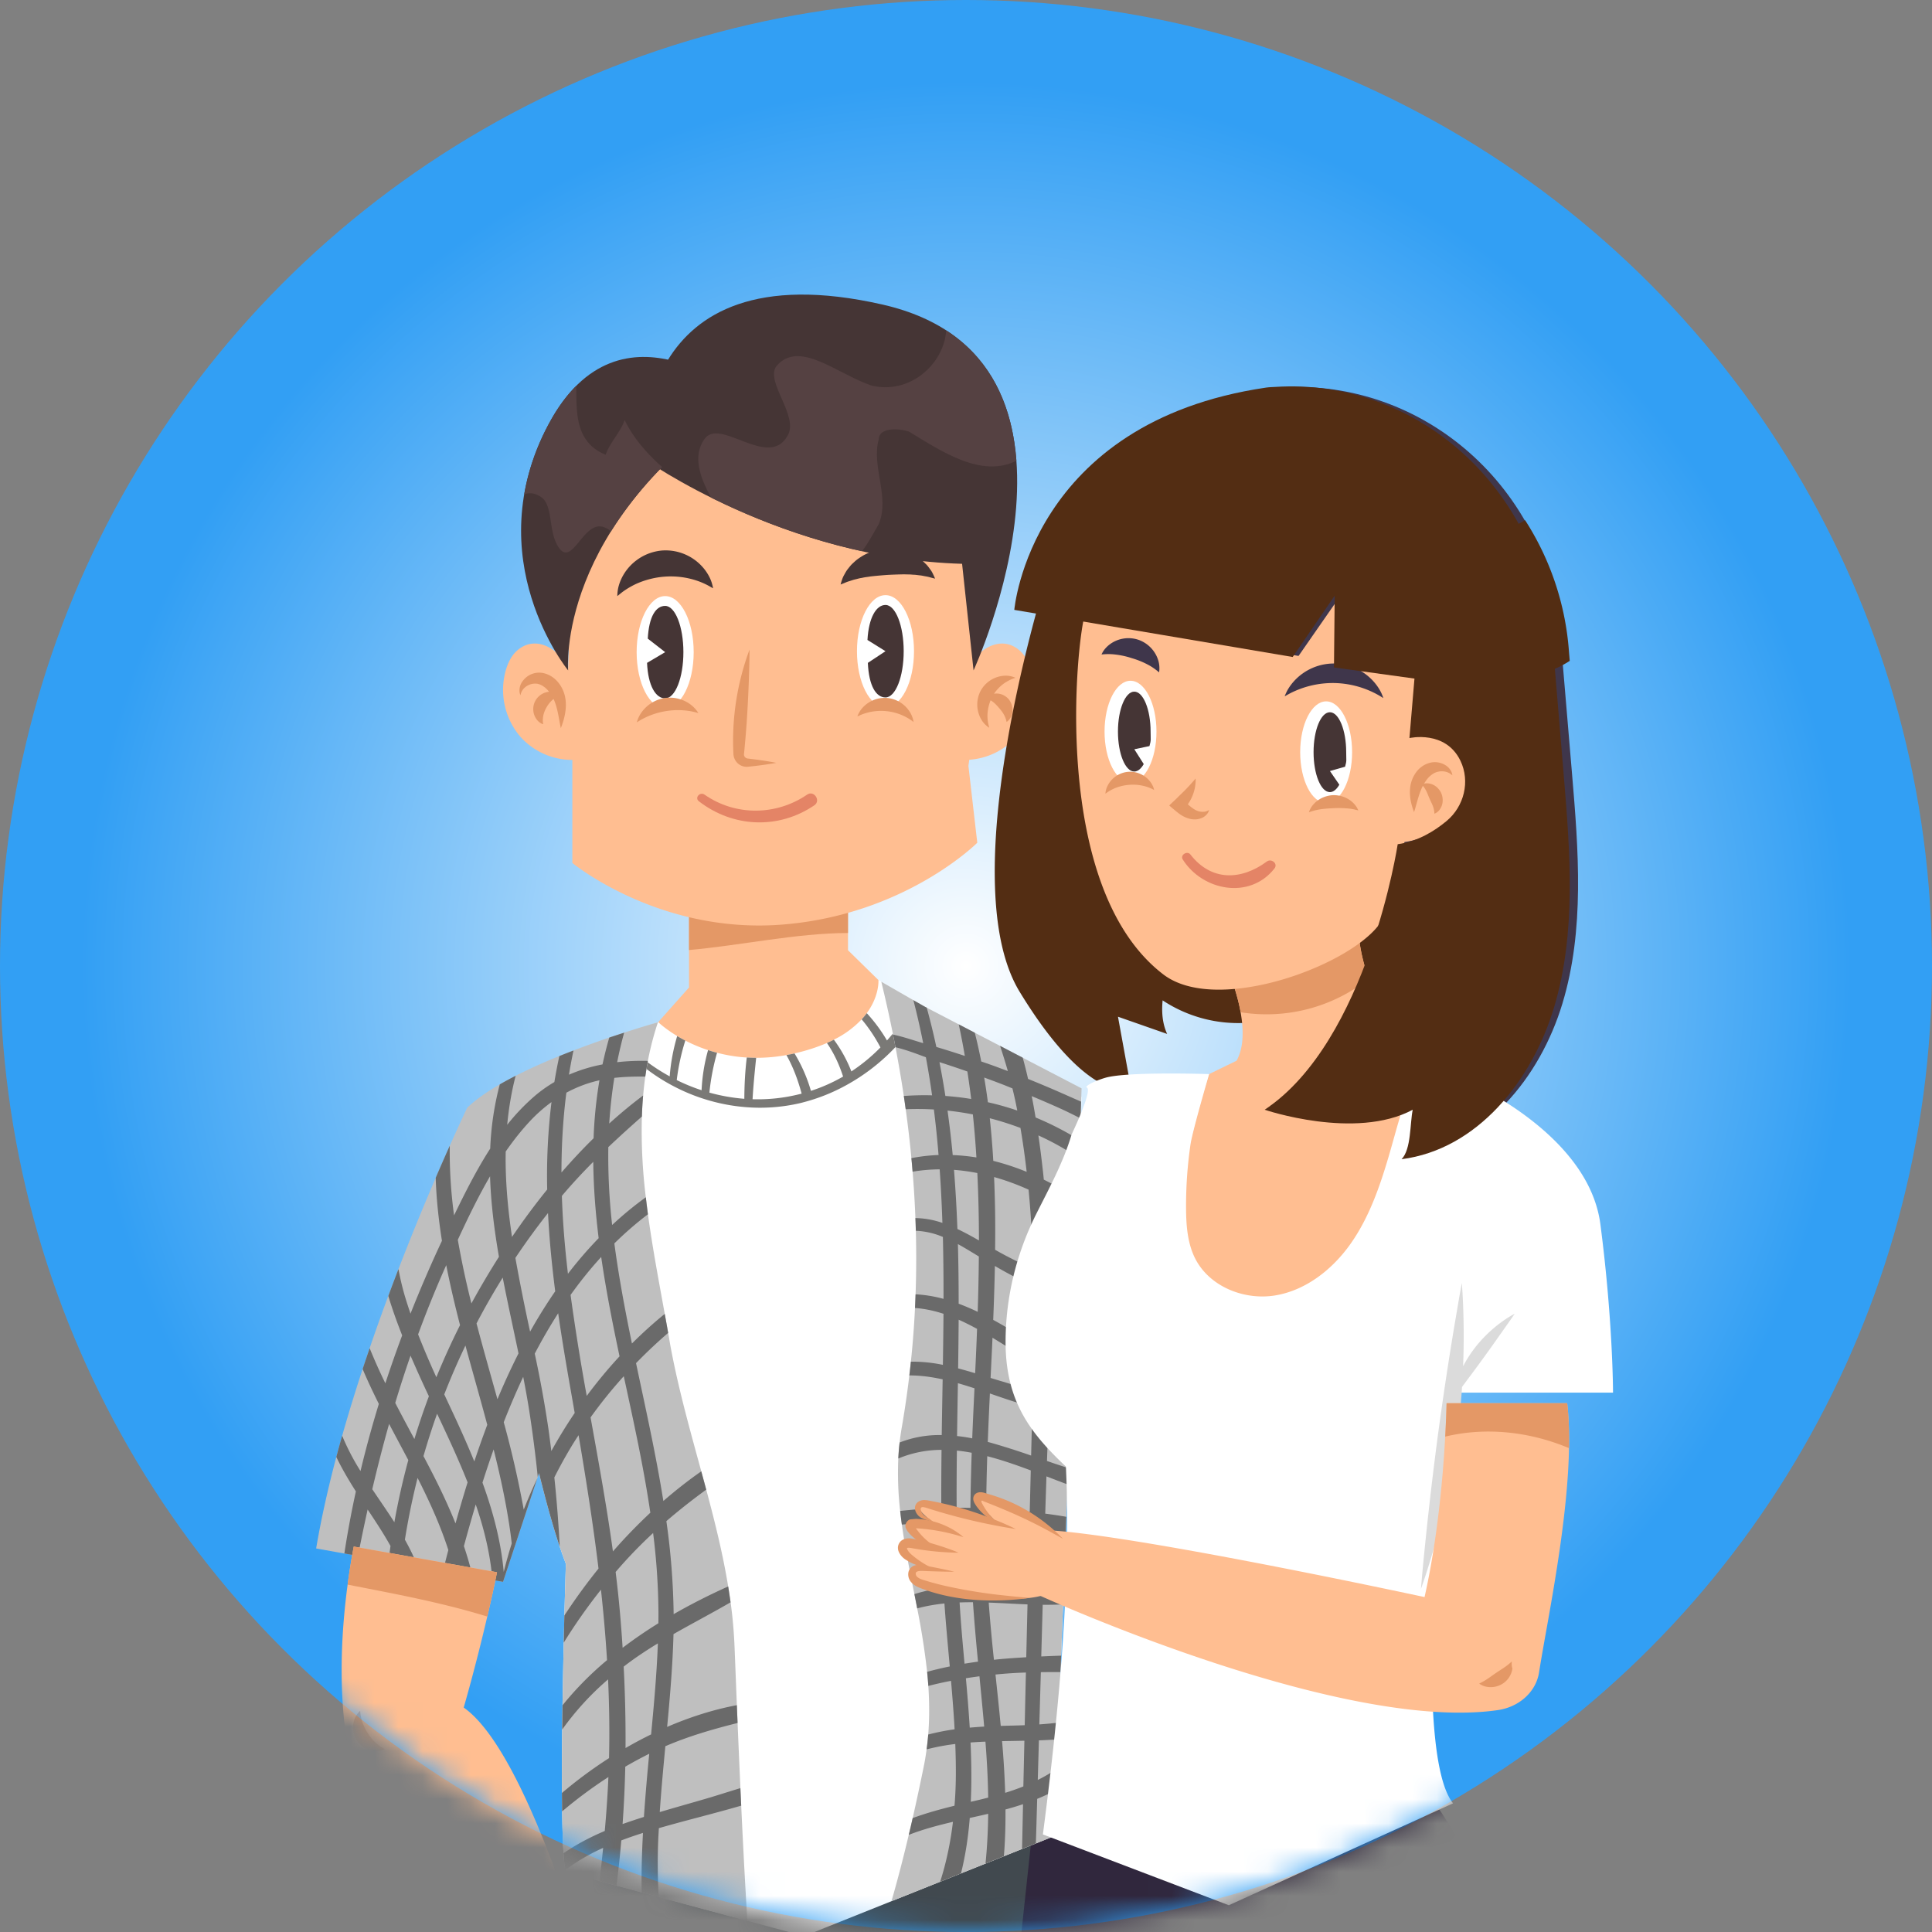
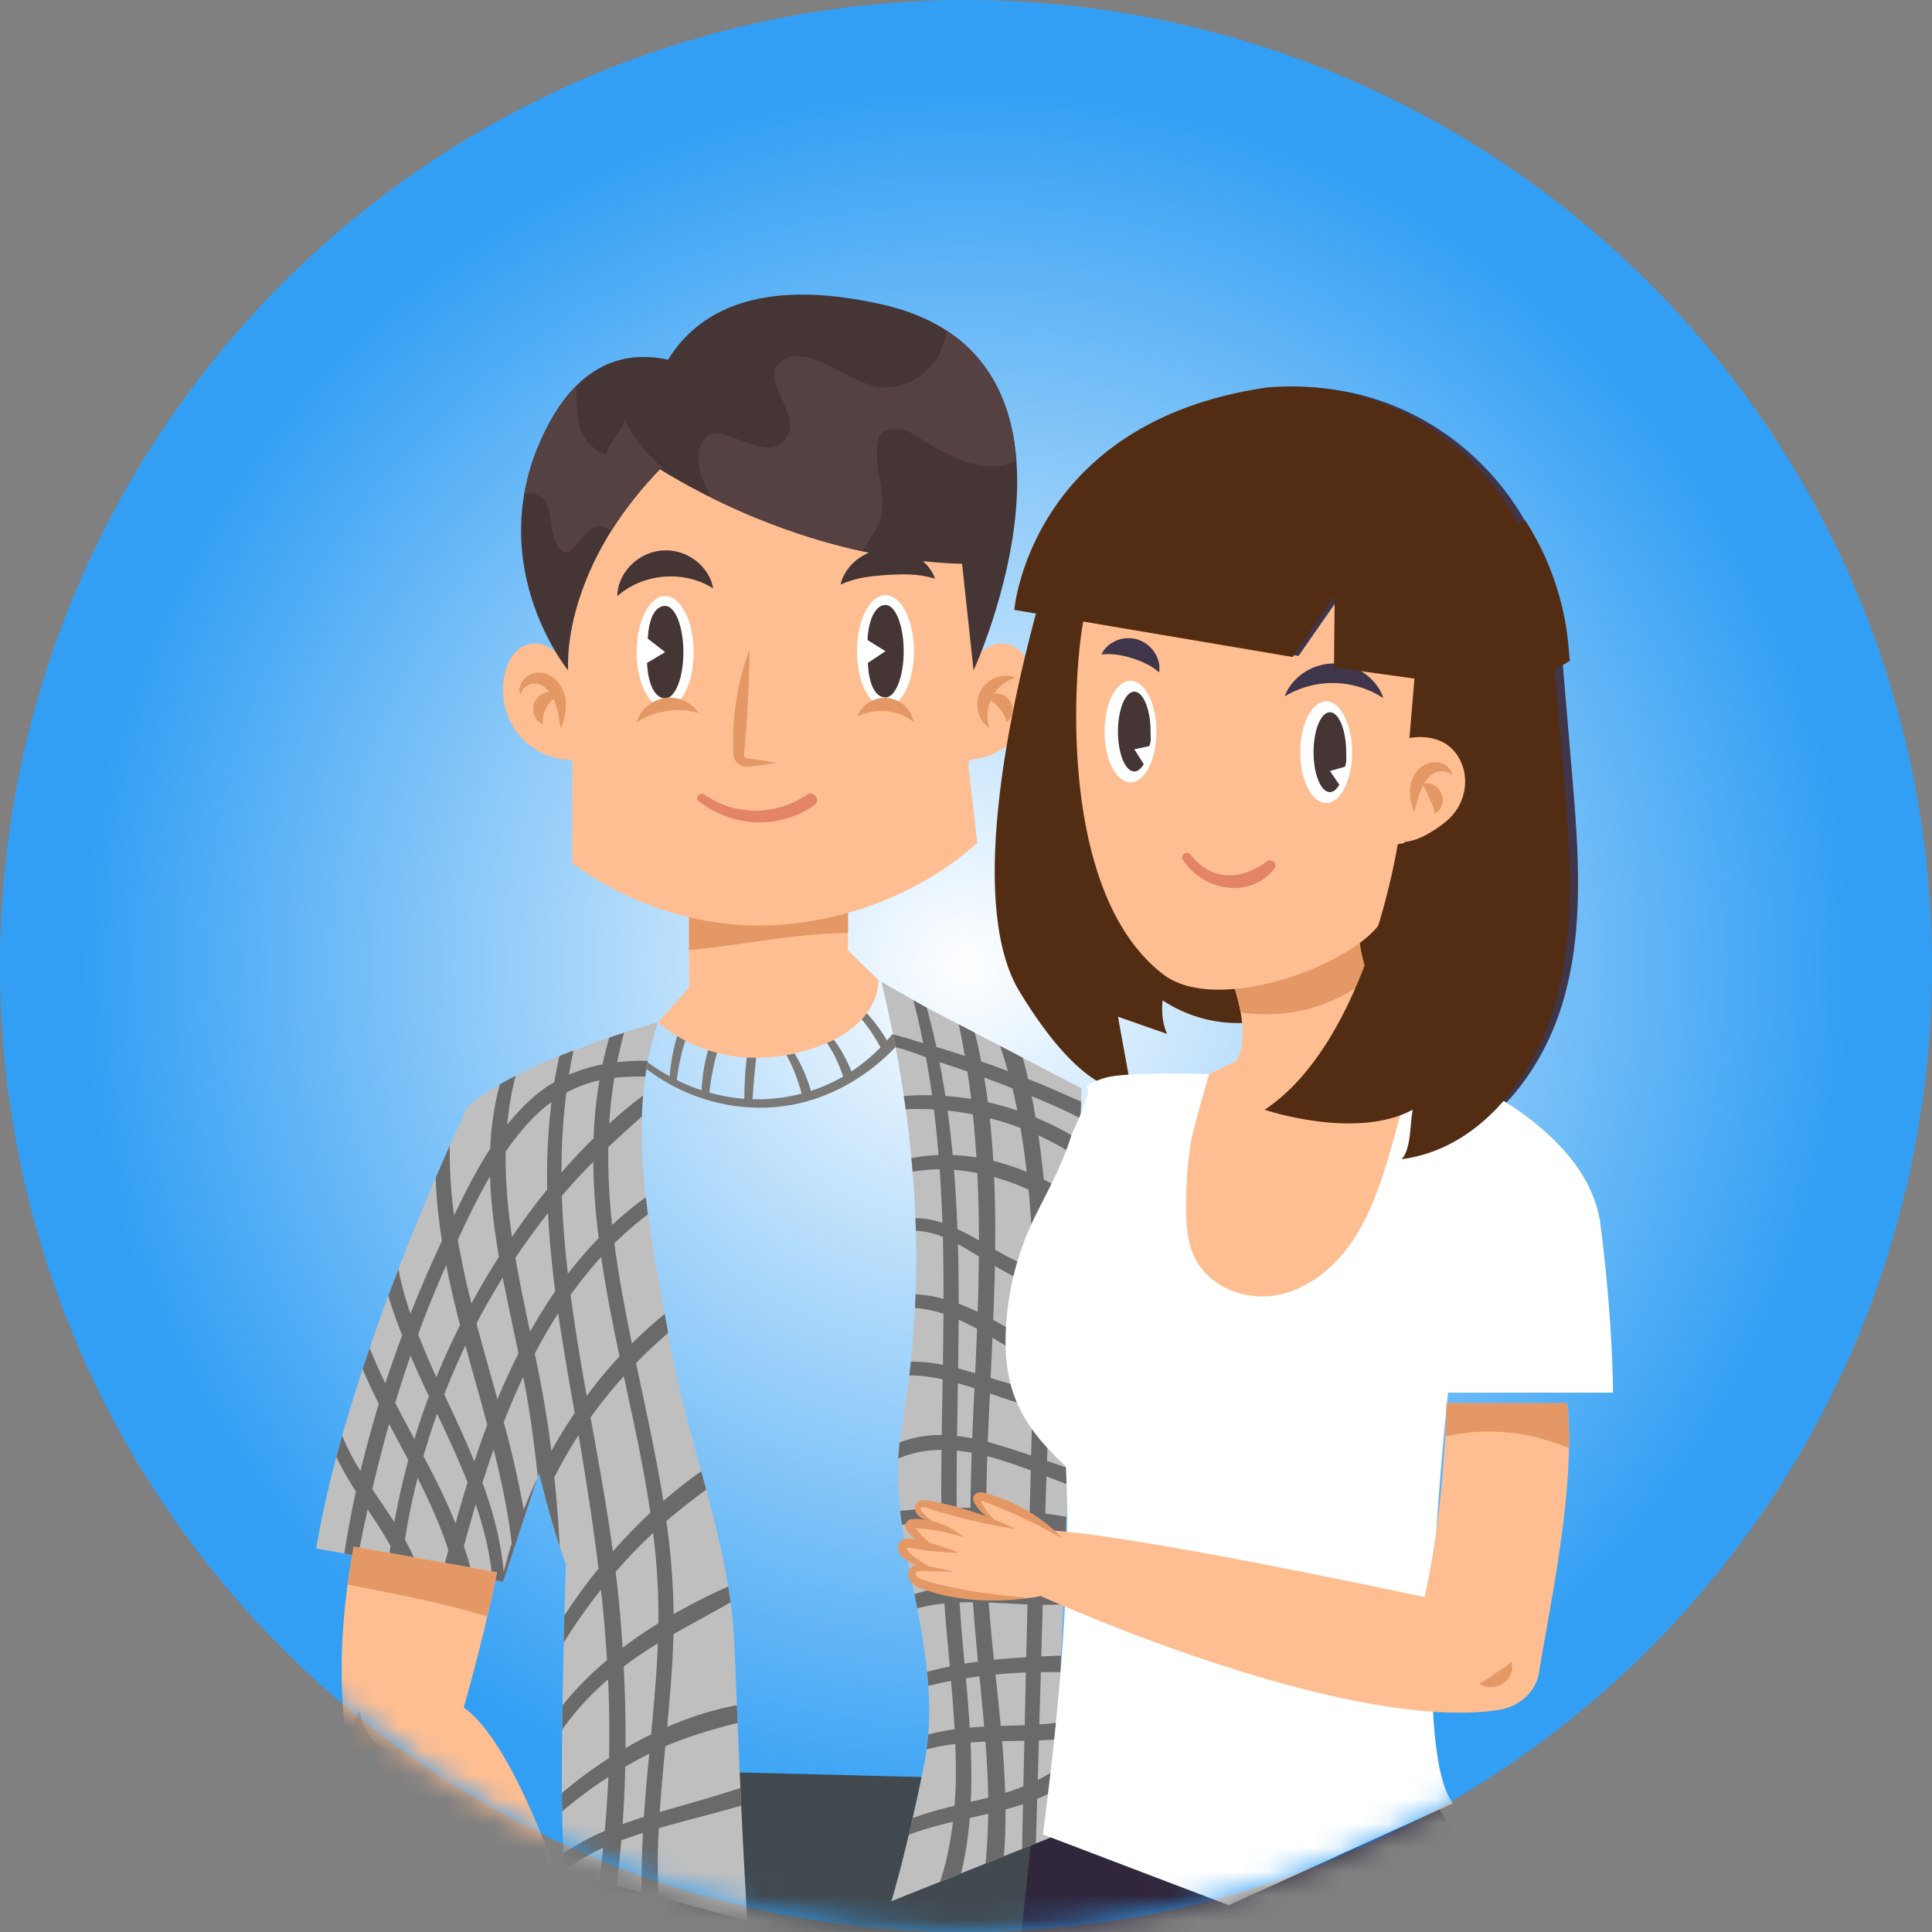
<svg xmlns="http://www.w3.org/2000/svg" xmlns:xlink="http://www.w3.org/1999/xlink" width="80" height="80" viewBox="0 0 80 80">
  <rect x="0" y="0" width="80" height="80" fill="#808080" stroke="none" />
  <defs>
    <radialGradient id="b" r="45.413%" fx="50%" fy="50%">
      <stop offset="0%" stop-color="#FFF" />
      <stop offset="100%" stop-color="#329FF4" />
    </radialGradient>
    <circle id="a" cx="40" cy="40" r="40" />
  </defs>
  <g fill="none" fill-rule="evenodd">
    <mask id="c" fill="#fff">
      <use xlink:href="#a" />
    </mask>
    <use fill="url(#b)" xlink:href="#a" />
    <g fill-rule="nonzero" mask="url(#c)">
      <path fill="#30273D" d="M59.045 74.145s2.804 3.59 2.948 6.804C62.136 84.164 60.088 91 60.088 91L41 90.591 42.827 74l16.218.145z" />
      <path fill="#41494F" d="M42.972 73.706l-1.85 17.241H24.562s-1.893-14.662-.324-17.715l18.735.474z" />
-       <path fill="#FFF" d="M44.786 45.42l-.597 16.43-.526 14.175-10.366 4.146-.94-.254-8.938-2.404c-.35-1.702.012-12.757.012-12.757-.375-.978-.749-2.287-1.11-3.759-1.486-6.045-2.74-14.846-2.74-14.846 1.99-1.913 7.675-3.827 7.675-3.827l9.118-1.741 8.412 4.836z" />
      <path fill="#FFBE91" d="M36.374 40.583l-1.26-1.235v-3.934l-6.583.531v4.944l-1.276 1.435s.274.268.786.576a6.287 6.287 0 0 0 1.65.692 6.278 6.278 0 0 0 1.62.209 6.872 6.872 0 0 0 1.587-.182l.085-.02a7.61 7.61 0 0 0 1.256-.41h.002c.1-.046.196-.09.287-.138a3.999 3.999 0 0 0 1.151-.842c.079-.086.15-.172.212-.257.533-.723.483-1.37.483-1.37z" />
      <path fill="#E49866" d="M35.114 38.633v-3.218l-6.584.531v3.393c2.163-.192 4.424-.698 6.584-.706z" />
      <path fill="#FFBE91" d="M42.08 30.517a2.982 2.982 0 0 0 .59-2.837c-.088-.273-.222-.54-.434-.73-.664-.598-1.485-.224-1.937.396-.092-3.34-.602-6.33-.602-6.33l-7.78-4.788-7.78 4.787s-.543 3.184-.61 6.651c-.37-.792-1.354-1.412-2.126-.717-.213.191-.346.458-.435.731a2.982 2.982 0 0 0 .59 2.837 2.892 2.892 0 0 0 2.144.95v4.266s3.578 2.953 8.682 2.553c5.104-.4 8.085-3.39 8.085-3.39l-.367-3.184c.013-.083.024-.167.035-.252a2.89 2.89 0 0 0 1.946-.943z" />
      <path fill="#453535" d="M26.65 18.99s5.784 4.143 13.188 4.356l.475 4.414s5.958-12.934-3.77-15.149C26.037 10.22 26.65 18.99 26.65 18.99z" />
      <path fill="#554142" d="M39.181 13.68c-.098 1.434-1.549 2.676-3.108 2.28-1.414-.478-2.984-1.914-3.926-.797-.472.637.942 2.073.47 2.87-.785 1.435-2.826-.797-3.455.16-.481.684-.194 1.55.281 2.41 1.578.784 3.74 1.67 6.25 2.22.27-.342.482-.764.694-1.122.471-1.116-.314-2.392 0-3.509 0-.478.785-.478 1.257-.318 1.38.84 3.003 1.927 4.443 1.204-.159-2.108-.931-4.12-2.906-5.398z" />
      <path fill="#453535" d="M30.86 16.538s-5.153-4.564-8.137 1.017c-2.984 5.581.803 10.206.803 10.206s-.55-6.022 7.333-11.223z" />
      <path fill="#554142" d="M25.864 17.395c-.157.479-.628.957-.785 1.435-1.288-.523-1.203-1.796-1.218-2.853-.401.4-.785.917-1.138 1.578a9.608 9.608 0 0 0-1.017 2.917c.208-.082.437-.068.703.113.47.318.314 1.275.628 1.913.628 1.276 1.1-1.116 2.041-.638.082.028.153.08.218.148a15.634 15.634 0 0 1 2.12-2.668c-.605-.547-1.16-1.15-1.552-1.945z" />
      <g fill="#E49866">
        <path d="M23.072 28.208c-.21-.231-.516-.376-.813-.353a.849.849 0 0 0-.618.35.643.643 0 0 0-.13.434c.013.105.045.15.042.151.002 0 .005-.056.041-.139a.571.571 0 0 1 .234-.251.637.637 0 0 1 .426-.086c.141.027.296.12.426.264.02.021.037.044.055.067a.72.72 0 0 0-.502 1.16.56.56 0 0 0 .258.185l-.01-.082a.924.924 0 0 1 .003-.195c.016-.153.083-.32.157-.442.066-.115.168-.24.282-.327.02.044.038.088.055.133.067.183.109.37.141.53l.073.395.03.148s.022-.05.054-.142c.032-.092.075-.225.11-.398.035-.172.063-.388.032-.637a1.39 1.39 0 0 0-.346-.765zM41.662 28.242a1.57 1.57 0 0 1 .386-.175s-.039-.02-.115-.045a.985.985 0 0 0-.343-.042 1.203 1.203 0 0 0-.988.633 1.23 1.23 0 0 0 .034 1.184 1.005 1.005 0 0 0 .327.338l-.03-.118a1.61 1.61 0 0 1-.043-.305c-.011-.21.03-.471.128-.713l.034.02c.118.074.224.189.308.286.084.097.183.219.241.347.03.062.05.123.062.168l.018.073s.024-.014.061-.047a.539.539 0 0 0 .126-.176.691.691 0 0 0-.107-.724.673.673 0 0 0-.365-.215.643.643 0 0 0-.236-.005c.142-.21.328-.38.502-.484z" />
      </g>
      <path fill="#E49866" d="M32.146 31.588s-.338.065-.886.13l-.214.023c-.04.004-.07.009-.12.011a.544.544 0 0 1-.472-.26.568.568 0 0 1-.076-.195c-.007-.033-.009-.078-.01-.103l-.003-.07a10.815 10.815 0 0 1 .672-4.226s0 .35-.017.906a57.41 57.41 0 0 1-.104 2.154c-.03.418-.065.816-.1 1.18l-.01.099a.15.15 0 0 0 .007.053.17.17 0 0 0 .07.091c.017.011.036.02.057.024.027.006.073.01.108.014l.214.027c.547.071.884.142.884.142z" />
      <g fill="#453535">
        <path d="M29.526 24.36l-.178-.101a3.077 3.077 0 0 0-.468-.207 3.414 3.414 0 0 0-1.387-.172c-.49.039-.981.193-1.342.394-.18.098-.329.2-.429.28l-.16.129s-.003-.075.015-.213c.017-.138.066-.336.182-.565a2.04 2.04 0 0 1 .583-.695 2.057 2.057 0 0 1 1.066-.414 2.048 2.048 0 0 1 1.802.828c.15.207.23.395.268.528.04.133.048.208.048.208zM38.718 23.96l-.184-.047a1.456 1.456 0 0 0-.203-.047c-.079-.013-.16-.036-.257-.043l-.144-.018c-.048-.006-.102-.006-.153-.01-.103-.012-.215-.007-.325-.013-.225.003-.459.011-.706.024-.246.018-.48.038-.703.064-.109.02-.22.028-.32.052-.051.011-.104.017-.152.029l-.14.036c-.095.019-.174.051-.25.074a1.501 1.501 0 0 0-.197.072l-.176.07s.014-.067.055-.187a1.06 1.06 0 0 1 .093-.212c.043-.078.092-.174.165-.26.035-.046.074-.093.115-.142.043-.047.092-.09.142-.136.1-.097.22-.175.353-.257.267-.151.595-.264.95-.288.355-.02.694.052.977.168.14.066.27.129.381.212.056.04.11.076.157.118.047.043.09.085.131.126.083.076.143.166.196.238.054.07.09.14.117.199.056.114.078.177.078.177z" />
      </g>
      <g transform="translate(26.15 24.462)">
        <ellipse cx="1.393" cy="2.542" fill="#FFF" rx="1.181" ry="2.321" />
        <path fill="#453535" d="M1.393.627c-.38 0-.67.424-.72 1.355l.72.56-.75.444c.042.958.362 1.47.75 1.47.417 0 .755-.856.755-1.914 0-1.057-.338-1.915-.755-1.915z" />
        <path fill="#E49866" d="M2.768 5.063l-.115-.03a2.852 2.852 0 0 0-.3-.06 3.082 3.082 0 0 0-.9.006 3.096 3.096 0 0 0-1.132.406l-.101.063s.01-.043.037-.117a1.3 1.3 0 0 1 .16-.299 1.46 1.46 0 0 1 .958-.59c.46-.07.863.104 1.085.281a1.279 1.279 0 0 1 .308.34z" />
      </g>
      <g transform="translate(35.356 24.462)">
        <ellipse cx="1.31" cy="2.503" fill="#FFF" rx="1.181" ry="2.321" />
        <path fill="#453535" d="M1.31.588c-.381 0-.695.518-.746 1.45l.746.465-.73.483c.042.958.341 1.431.73 1.431.417 0 .754-.857.754-1.914 0-1.058-.337-1.915-.754-1.915z" />
      </g>
      <path fill="#E49866" d="M37.83 29.896l-.093-.068a2.202 2.202 0 0 0-2.13-.21l-.104.048s.012-.04.045-.11a1.08 1.08 0 0 1 .185-.267 1.238 1.238 0 0 1 1.017-.386 1.242 1.242 0 0 1 .924.577 1.09 1.09 0 0 1 .155.416z" />
      <path fill="#E48466" d="M33.422 32.903c-1.279.875-2.97.895-4.25 0-.185-.13-.421.13-.234.275 1.414 1.094 3.297 1.176 4.782.168.283-.192-.015-.636-.298-.443z" />
      <path fill="#7A7976" d="M36.971 42.798c-.078.097-.16.193-.243.285a6.678 6.678 0 0 0-.836-1.13c-.063.084-.133.17-.212.256.306.364.56.751.778 1.163a7.308 7.308 0 0 1-1.204.993 5.683 5.683 0 0 0-.725-1.314 4.843 4.843 0 0 1-.287.137c.301.439.509.9.669 1.39-.413.238-.856.438-1.332.592a6.415 6.415 0 0 0-.68-1.551c-.113.027-.225.05-.335.068.29.52.48 1.045.63 1.597-.033.01-.064.017-.097.025a7.11 7.11 0 0 1-1.935.208c.033-.574.09-1.144.149-1.716-.132 0-.262-.005-.388-.013-.07.565-.099 1.139-.102 1.711a7.674 7.674 0 0 1-1.446-.256 9.437 9.437 0 0 1 .317-1.651 4.82 4.82 0 0 1-.372-.11 7.343 7.343 0 0 0-.269 1.662 7.596 7.596 0 0 1-1.029-.421 9.14 9.14 0 0 1 .355-1.635 5.673 5.673 0 0 1-.336-.188 7.953 7.953 0 0 0-.31 1.67 7.639 7.639 0 0 1-.913-.584 15.32 15.32 0 0 0-.049.277 7.751 7.751 0 0 0 1.223.766 7.665 7.665 0 0 0 1.36.536 7.665 7.665 0 0 0 1.794.296 7.292 7.292 0 0 0 1.937-.172c.067-.014.133-.032.2-.05a7.615 7.615 0 0 0 1.739-.693 8.238 8.238 0 0 0 1.926-1.453c.044-.046.09-.092.132-.138a33.312 33.312 0 0 0-.109-.557z" />
      <path fill="#BFBFBF" d="M44.786 45.067l-.019.55-.025.692-.033.904-.025.746-.062 1.68-.026.755-.101 2.836-.027.743-.086 2.452-.027.734-.031.897-.027.74-.07 1.994-.024.676-.014.384-.037.957-.028.79-.077 2.045-.028.79-.08 2.125-.025.68-.077 2.093-.026.694-.045 1.213-.033.877-.07 1.91-.77.308-.572.228-.752.301-.762.305-1.014.407-.864.346-2.015.805c.26-.903.496-1.818.716-2.746.055-.231.11-.462.162-.695.168-.738.326-1.485.479-2.236a11.92 11.92 0 0 0 .165-1.225c.055-.68.048-1.35.004-2.012-.014-.194-.03-.39-.05-.583a30.326 30.326 0 0 0-.411-2.627 67.08 67.08 0 0 0-.116-.591c-.192-.965-.387-1.922-.519-2.88-.026-.188-.05-.376-.07-.564a13.705 13.705 0 0 1-.077-2.17c.01-.22.028-.442.055-.664.019-.185.045-.37.077-.557.13-.743.237-1.483.325-2.22a39.856 39.856 0 0 0 .258-3.36 41.93 41.93 0 0 0-.007-3.157 43.577 43.577 0 0 0-.166-2.48 46.001 46.001 0 0 0-.236-2.026c-.025-.183-.052-.365-.078-.548-.101-.675-.217-1.348-.344-2.02l-.002-.009a17.98 17.98 0 0 0-.1-.513l-.008-.043a56.231 56.231 0 0 0-.478-2.147l1.327.763v.001l.071.04.37.212.112.059 1.326.69.664.347 1.048.545.937.49 2.438 1.269z" />
      <path fill="#6A6A6A" d="M44.742 46.309l.025-.692c-.205-.09-.41-.179-.61-.268a47.812 47.812 0 0 0-1.587-.673c-.067-.295-.14-.588-.221-.879l-.938-.49c.113.345.222.693.322 1.044-.223-.083-.446-.168-.669-.248l-.433-.15c-.079-.4-.167-.797-.267-1.19l-.665-.347c.095.435.178.872.253 1.308-.392-.13-.785-.254-1.18-.372a29.717 29.717 0 0 0-.398-1.626l-.113-.06-.37-.211-.07-.04c.154.591.287 1.183.407 1.78-.4-.115-.823-.267-1.249-.355.036.171.069.342.1.514l.002.01c.429.103.865.267 1.258.416.096.523.184 1.047.256 1.575-.39-.011-.779-.001-1.17.027.027.184.053.365.078.549.39-.016.78-.013 1.167.01.079.628.143 1.256.193 1.886a7.05 7.05 0 0 0-1.124.13c.019.187.034.374.049.56a6.977 6.977 0 0 1 1.122-.097c.052.738.088 1.478.113 2.218a3.563 3.563 0 0 0-1.118-.2c.008.175.013.35.018.527a3.17 3.17 0 0 1 1.12.254c.02.853.028 1.71.026 2.564a5.447 5.447 0 0 0-1.157-.188c-.007.188-.014.376-.024.566.404.029.796.115 1.18.24-.005.705-.015 1.41-.025 2.115a6.122 6.122 0 0 0-1.326-.132c-.019.19-.04.38-.063.57.455-.003.917.061 1.38.162l-.004.172c-.012.711-.025 1.424-.035 2.135a4.509 4.509 0 0 0-1.743.308 9.472 9.472 0 0 0-.055.663 4.64 4.64 0 0 1 1.79-.358c-.009.803-.014 1.605-.009 2.407a22.6 22.6 0 0 0-1.704.122c.02.188.044.376.07.564.546-.04 1.092-.064 1.639-.07.008.652.023 1.304.047 1.956.01.244.022.488.036.732-.408.055-.81.137-1.203.262.04.196.078.394.116.591.37-.1.748-.165 1.128-.204.06.87.143 1.739.221 2.608a14.37 14.37 0 0 0-.938.223c.02.193.037.389.05.583.312-.08.624-.15.94-.21.058.668.111 1.338.148 2.007a9.457 9.457 0 0 0-1.092.216c-.017.204-.04.41-.067.615a9.08 9.08 0 0 1 1.187-.223c.016.413.025.828.024 1.242-.002.443-.02.88-.056 1.314-.588.145-1.17.305-1.732.512-.052.233-.107.464-.162.695.59-.23 1.206-.394 1.83-.54-.102.85-.273 1.679-.53 2.48l.863-.345c.185-.743.3-1.512.363-2.295.254-.056.509-.113.763-.172-.008.69-.042 1.378-.111 2.06l.761-.305c.052-.64.07-1.286.066-1.935a11.39 11.39 0 0 0 .726-.219c-.013.617-.025 1.236-.04 1.853l.572-.228c.02-.616.036-1.23.055-1.845.266-.109.53-.231.786-.373l.032-.877c-.252.175-.518.33-.794.468l.047-1.64c.259-.01.524-.023.793-.042l.025-.694c-.264.032-.53.056-.8.075l.062-2.163c.272-.004.543-.004.815-.004l.025-.68c-.273.009-.548.02-.823.033l.06-2.14c.283.003.564-.001.843-.017l.029-.791c-.283.02-.566.035-.85.041.02-.756.04-1.513.063-2.27.289.06.576.122.864.184l.028-.79c-.29-.05-.581-.093-.872-.131l.05-1.542c.293.113.583.225.872.331l.024-.676-.536-.177-.338-.116c.024-.665.047-1.33.068-1.995.29.099.582.198.876.295l.027-.74-.883-.266c.01-.34.018-.68.024-1.017.289.142.587.274.89.385l.027-.733a5.64 5.64 0 0 1-.352-.142 8.829 8.829 0 0 1-.55-.268c.01-.815.013-1.631.002-2.446.32.14.65.276.986.403l.027-.743a22.282 22.282 0 0 1-1.027-.39 54.142 54.142 0 0 0-.173-3.231c.446.239.88.504 1.3.786l.028-.756a14.68 14.68 0 0 0-1.401-.792c-.016-.157-.03-.311-.05-.468-.05-.446-.107-.904-.175-1.363.588.266 1.151.584 1.687.944l.025-.746a12.568 12.568 0 0 0-1.828-.941c-.049-.295-.1-.59-.16-.884.402.168.8.34 1.196.519.277.125.55.263.825.402zm-2.23 2.215a10.097 10.097 0 0 0-1.382-.455 37.229 37.229 0 0 0-.145-1.765c.429.11.853.246 1.27.402.103.604.188 1.21.257 1.818zm-1.002-3.622c.138.053.275.112.413.166a17.187 17.187 0 0 1 .2.917c-.4-.137-.806-.252-1.217-.344a25.242 25.242 0 0 0-.153-1.022c.253.092.506.186.757.283zm-2.609-.921l.014.004c.382.123.764.25 1.142.383.058.38.112.76.157 1.139-.355-.06-.71-.1-1.068-.126a35.317 35.317 0 0 0-.245-1.4zm.335 2.007c.352.037.7.09 1.048.157.062.595.111 1.188.147 1.782a8.128 8.128 0 0 0-.981-.098 42.558 42.558 0 0 0-.214-1.84zm.267 2.453c.323.024.645.069.966.132.045.928.066 1.86.067 2.791-.295-.17-.592-.332-.892-.474a57.602 57.602 0 0 0-.141-2.45zm.171 8.22c.01-.671.017-1.342.022-2.015.257.114.512.243.762.38-.022.611-.05 1.224-.079 1.836a22.48 22.48 0 0 0-.705-.2zm.677.826c-.033.69-.066 1.381-.093 2.072a7.117 7.117 0 0 0-.628-.096c.01-.729.022-1.457.035-2.188.229.066.458.137.686.212zm-.655-3.503c0-.823-.008-1.646-.031-2.469.205.112.406.233.604.353l.263.16a93.201 93.201 0 0 1-.048 2.292 9.205 9.205 0 0 0-.788-.336zm-.074 6.082c.205.02.409.05.614.09-.026.758-.045 1.519-.053 2.28-.19-.004-.38-.005-.57-.005-.005-.788 0-1.576.01-2.365zm-.003 2.993c.187.001.374.006.562.013a42.496 42.496 0 0 0 .063 2.588c-.182.004-.364.012-.547.025a74.505 74.505 0 0 1-.078-2.626zm.16 3.955c-.017-.22-.03-.44-.044-.66.184-.007.368-.01.553-.009.056.821.13 1.641.209 2.46-.186.026-.372.054-.558.084-.058-.641-.116-1.27-.16-1.875zm.376 4.524a68.771 68.771 0 0 0-.16-2.045c.186-.03.373-.057.562-.081.067.694.135 1.387.196 2.082-.201.012-.4.026-.598.044zm.516 2.96c-.157.038-.314.074-.473.11.038-.81.027-1.635-.01-2.455.205-.016.411-.027.617-.035.003.045.008.09.01.134.057.734.093 1.46.104 2.183-.083.02-.164.043-.248.062zm1.704-.526a9.617 9.617 0 0 1-.752.265 40.481 40.481 0 0 0-.129-2.14c.308-.006.616-.01.924-.017l-.043 1.892zm.057-2.535a27.88 27.88 0 0 1-.518.016c-.16.003-.318.008-.476.013-.066-.713-.143-1.423-.217-2.127a17.676 17.676 0 0 1 1.26-.083c-.018.727-.033 1.454-.05 2.181zm.063-2.814c-.368.022-.734.046-1.1.08-.08.007-.16.017-.238.025a71.7 71.7 0 0 1-.216-2.368c.536.019 1.073.054 1.606.075l-.052 2.188zm.07-2.933c-.491-.002-.992-.015-1.509-.027l-.154-.003a49.565 49.565 0 0 1-.069-2.558c.28.017.56.037.837.064.32.03.638.078.952.13l-.057 2.394zm.074-3.089c-.34-.035-.674-.064-.997-.092a22.608 22.608 0 0 0-.807-.051c.006-.72.022-1.44.045-2.16.602.155 1.203.364 1.802.589l-.043 1.714zm.088-3.548l-.03 1.219a30.236 30.236 0 0 0-1.64-.523l-.155-.042c.025-.668.055-1.336.087-2.006.386.134.765.265 1.129.377.209.063.418.13.628.2l-.019.775zm.036-1.468c-.468-.14-.934-.284-1.402-.423a40.776 40.776 0 0 1-.343-.104c.027-.555.054-1.11.079-1.665.47.283.931.578 1.387.846l.303.173-.024 1.173zm.036-1.946c-.44-.257-.871-.528-1.31-.783-.12-.068-.241-.137-.362-.202.03-.745.055-1.488.069-2.233a18.447 18.447 0 0 0 1.602.839c.012.792.01 1.585.001 2.38zm-.018-3.097a19.92 19.92 0 0 1-1.131-.547 20.915 20.915 0 0 1-.445-.244 58.79 58.79 0 0 0 0-1.585c-.008-.475-.022-.95-.042-1.427.489.137.966.313 1.428.522.017.173.031.349.047.523.075.918.117 1.838.143 2.758z" />
      <g>
        <path fill="#BFBFBF" d="M30.946 79.538l-3.669-.987h-.001l-.705-.19-1.045-.282-.703-.189-1.404-.377a7.402 7.402 0 0 1-.085-.772c-.03-.46-.049-1.056-.058-1.735l-.008-.762c-.005-.817 0-1.716.011-2.625v-.002a347.484 347.484 0 0 1 .091-4.723c.033-1.277.061-2.138.061-2.138-.084-.222-.17-.461-.254-.715-.206-.61-.408-1.309-.608-2.066a70.065 70.065 0 0 1-.237-.932l-.011-.046-.053.158v.001l-.022.066-.512 1.548-.501 1.515-.352 1.062-.05.153-.07-.012-.37-.066-.195-.035-.627-.111-.66-.118-.07-.013-.498-.09-1.053-.187-.665-.118-.09-.016-.447-.08-1.263-.225-.521-.094-.043-.008-1.168-.209c.207-1.23.496-2.507.835-3.789a68.5 68.5 0 0 1 1.09-3.639v-.001A86.131 86.131 0 0 1 16.5 52.55a108.542 108.542 0 0 1 2.124-5.106c.443-.995.723-1.576.723-1.576.347-.333.813-.658 1.349-.966.208-.121.43-.24.658-.357a22.632 22.632 0 0 1 1.809-.817 44.251 44.251 0 0 1 2.067-.766c.216-.073.424-.14.615-.202.784-.255 1.329-.41 1.4-.433a12.514 12.514 0 0 0-.525 2.251 15.945 15.945 0 0 0-.141 1.654 22.357 22.357 0 0 0 .163 3.344c.027.234.057.47.088.705.187 1.378.448 2.755.696 4.125.049.263.096.525.141.786.029.158.055.316.082.474.327 1.794.818 3.53 1.29 5.26.069.253.138.505.205.757.357 1.331.688 2.66.908 4.009a19.439 19.439 0 0 1 .267 2.572c.032.781.061 1.562.093 2.344l.03.736a793.112 793.112 0 0 0 .15 3.424c.074 1.59.157 3.179.254 4.769z" />
        <path fill="#6A6A6A" d="M27.257 76.16c.006-.153.017-.306.025-.46 1.123-.325 2.277-.602 3.41-.932-.013-.242-.024-.483-.035-.725-.51.154-1.016.32-1.52.465-.605.176-1.213.346-1.818.526.061-.91.146-1.818.232-2.727.977-.42 1.973-.706 2.99-.962-.01-.246-.019-.492-.03-.737-.977.183-1.947.494-2.886.9.12-1.279.229-2.558.263-3.843.781-.446 1.58-.862 2.362-1.316-.03-.22-.062-.439-.098-.657-.754.338-1.514.72-2.258 1.147a29.715 29.715 0 0 0-.301-3.852c.533-.46 1.084-.891 1.65-1.304-.067-.252-.136-.504-.205-.758-.542.378-1.066.79-1.57 1.228-.305-1.913-.73-3.807-1.131-5.708.425-.436.867-.855 1.33-1.252a78.634 78.634 0 0 0-.142-.786c-.473.383-.925.794-1.358 1.225-.283-1.374-.544-2.753-.728-4.145.435-.428.897-.832 1.39-1.206-.03-.234-.06-.47-.087-.704-.494.355-.957.74-1.395 1.147a25.834 25.834 0 0 1-.158-3.224c.454-.431.919-.85 1.39-1.267.009-.29.026-.58.051-.87-.482.36-.95.75-1.403 1.16.04-.633.11-1.264.211-1.89.426-.049.854-.058 1.282-.054l.048-.316.049-.277a.718.718 0 0 1 .01-.056 9.325 9.325 0 0 0-1.272.053c.082-.41.177-.817.29-1.222-.192.062-.4.13-.616.203-.108.368-.2.739-.28 1.111a6.59 6.59 0 0 0-1.39.426c.054-.334.117-.668.188-1.002-.194.074-.388.15-.585.23-.08.358-.147.718-.207 1.077a5.567 5.567 0 0 0-.798.564 8.628 8.628 0 0 0-1.155 1.206c.064-.679.175-1.356.35-2.03-.227.116-.448.235-.657.356a12.228 12.228 0 0 0-.396 2.659c-.568.882-1.047 1.835-1.497 2.765a19.685 19.685 0 0 1-.179-2.882c-.172.383-.369.83-.582 1.327.028.873.122 1.743.259 2.608a53.422 53.422 0 0 0-1.302 3.017c-.08-.237-.158-.475-.23-.715a10.79 10.79 0 0 1-.268-1.13c-.14.361-.281.733-.42 1.112.166.555.363 1.102.573 1.632a50.18 50.18 0 0 0-.696 1.985 22.9 22.9 0 0 1-.65-1.453c-.098.284-.195.573-.291.861v.002c.206.487.434.967.671 1.442-.282.92-.536 1.848-.759 2.781a9.692 9.692 0 0 1-.76-1.463c-.084.294-.164.587-.242.879.234.49.514.962.81 1.427a40.985 40.985 0 0 0-.477 2.57l.042.008.522.095c.125-.645.26-1.286.4-1.924.143.215.286.431.426.648.18.28.357.568.521.863-.03.212-.059.424-.084.637l.446.08.755.134a6.21 6.21 0 0 0-.245-.585 9.704 9.704 0 0 0-.276-.527c.137-.861.312-1.714.525-2.557.49.964.94 1.954 1.274 2.985-.076.291-.151.582-.224.872l.498.09.07.012.66.118a13.409 13.409 0 0 0-.36-1.253c.156-.575.319-1.15.49-1.726.348 1.016.603 2.055.691 3.126l.44.078.05-.153.352-1.062.501-1.515.512-1.549c-.2.423-.386.853-.558 1.289a41.818 41.818 0 0 0-.828-3.62c.25-.637.518-1.265.806-1.878.096.493.185.984.26 1.471.136.889.251 1.778.342 2.671l.054-.158.011.046.06.244.047.184.046.18.06.23.024.094c.2.757.403 1.456.608 2.067a54.009 54.009 0 0 0-.223-2.865c.213-.422.44-.836.683-1.241.103-.172.211-.34.32-.507.313 1.843.602 3.68.826 5.523a24.319 24.319 0 0 0-1.413 1.943c-.01.347-.019.725-.027 1.125.47-.76.986-1.493 1.541-2.193.107.97.192 1.941.252 2.917a13.43 13.43 0 0 0-1.844 1.87c-.005.334-.01.67-.013 1.004a11.708 11.708 0 0 1 1.9-2.077c.05 1.08.066 2.166.04 3.26-.69.442-1.344.928-1.95 1.443 0 .263.004.519.007.763.609-.516 1.25-.991 1.917-1.423a48.796 48.796 0 0 1-.151 2.233c-.6.255-1.18.557-1.708.924.019.29.043.527.07.696a8.194 8.194 0 0 1 1.57-.918c-.045.458-.096.915-.151 1.372l.703.188c.082-.62.148-1.245.201-1.871.297-.112.596-.215.897-.31-.043.804-.07 1.63-.053 2.464l.705.19a24.22 24.22 0 0 1-.019-2.39zm-1.603-19.997c-.482.52-.935 1.067-1.359 1.639a96.674 96.674 0 0 1-.669-4.181c.393-.55.814-1.076 1.268-1.572.2 1.382.472 2.758.76 4.114zm-.865-4.893a16.61 16.61 0 0 0-1.272 1.475c-.04-.352-.08-.705-.112-1.059a35.34 35.34 0 0 1-.139-2.166l.005-.006c.415-.493.849-.957 1.295-1.406.01 1.052.093 2.108.223 3.162zM22.99 53.47a20.933 20.933 0 0 0-1.04 1.671 84.084 84.084 0 0 1-.609-3.054c.426-.637.877-1.257 1.351-1.858.054 1.081.16 2.163.298 3.241zm1.832-8.737a18.116 18.116 0 0 0-.243 2.4c-.46.45-.903.926-1.33 1.417 0-1.105.062-2.208.203-3.304.426-.23.881-.407 1.37-.513zm-2.873 1.687c.275-.293.571-.555.887-.785a25.25 25.25 0 0 0-.178 3.62c-.514.634-1 1.293-1.457 1.964-.176-1.18-.283-2.36-.261-3.536.309-.447.643-.871 1.009-1.263zm-1.657 2.287c.034 1.11.176 2.223.368 3.335a33.625 33.625 0 0 0-1.14 1.931 36.694 36.694 0 0 1-.563-2.636c.408-.882.84-1.779 1.335-2.63zm-1.814 3.68c.163.832.358 1.66.571 2.484a29.882 29.882 0 0 0-.98 2.157 34.681 34.681 0 0 1-.756-1.775c.354-.963.741-1.919 1.165-2.867zm.795 3.33c.152.564.31 1.126.466 1.685.148.532.296 1.064.438 1.597-.189.501-.367 1.007-.537 1.516-.309-.76-.65-1.509-.996-2.246l-.248-.529c.267-.685.559-1.36.877-2.024zm-2.274.417a54.44 54.44 0 0 0 .76 1.682 29.812 29.812 0 0 0-.6 1.772c-.267-.498-.534-.995-.793-1.496.197-.656.409-1.309.633-1.958zm-1.584 5.532c.213-.908.444-1.81.697-2.705.263.501.531.999.795 1.498-.23.848-.423 1.706-.577 2.573-.295-.46-.61-.911-.915-1.366zm3.447 1.416a23.595 23.595 0 0 0-.705-1.575c-.2-.408-.41-.811-.622-1.213.17-.59.358-1.176.564-1.755.44.935.883 1.88 1.263 2.842a56.68 56.68 0 0 0-.5 1.701zm2.264.32a26 26 0 0 1 .064.508c-.122.39-.233.784-.332 1.18-.113-1.265-.442-2.497-.88-3.698.147-.46.3-.92.462-1.375.28 1.118.524 2.243.686 3.386zm-.528-5.462c-.29-1.043-.59-2.088-.866-3.139.04-.077.079-.154.12-.23a29.2 29.2 0 0 1 .965-1.669c.203 1.052.437 2.1.653 3.14a28.374 28.374 0 0 0-.872 1.898zm2.231 2.146c-.037-.306-.076-.61-.119-.915a48.2 48.2 0 0 0-.567-3.119c.3-.575.624-1.133.97-1.673.146 1.011.315 2.019.49 3.02.066.37.13.74.194 1.109-.345.51-.669 1.037-.968 1.578zm1.625-1.394c.429-.6.888-1.167 1.375-1.706.065.299.13.596.193.893.342 1.577.673 3.163.907 4.76a21.884 21.884 0 0 0-1.549 1.602c-.256-1.858-.593-3.703-.926-5.55zm1.22 8.117a47.724 47.724 0 0 0-.182-1.717 18.946 18.946 0 0 1 1.552-1.613 27.61 27.61 0 0 1 .221 3.273c0 .155 0 .31-.003.464a19.06 19.06 0 0 0-1.481 1.016c-.03-.477-.066-.951-.107-1.423zm.151 2.203l.058-.046c.438-.335.894-.635 1.358-.918-.047 1.26-.16 2.514-.28 3.77-.359.175-.712.364-1.059.565a57.237 57.237 0 0 0-.077-3.371zm-.045 6.518c.057-.79.093-1.583.111-2.375.325-.19.656-.368.993-.536a90.315 90.315 0 0 0-.221 2.616c-.288.091-.575.186-.86.287l-.023.008z" />
      </g>
      <g>
        <path fill="#532D13" d="M43.443 23.53s-4.117 12.788-1.22 17.54c2.896 4.752 4.618 4.04 4.618 4.04l-.548-3.01 2.036.713c-.199-.431-.234-.916-.187-1.39a5.673 5.673 0 0 0 3.402.934c.372-.798 1.297-1.193 2.168-1.235.87-.041 1.728.196 2.59.32.243.034.499.058.723-.04.212-.09.368-.277.511-.46 1.129-1.436 2.053-3.072 2.443-4.864.389-1.793.204-3.753-.742-5.319-.577-.954-1.405-1.724-2.25-2.445a39.502 39.502 0 0 0-5.313-3.812c-1.108-.663-2.27-1.28-3.535-1.529-1.264-.248-3.662-.22-4.696.558z" />
        <path fill="#FFBE91" d="M58.381 43.676c-.278 3.471-2.649 13.558-7.69 10.106a6.477 6.477 0 0 1-.462-.348 9.556 9.556 0 0 1-1.025-.995c-1.27-1.413.862-7.963.862-7.963l1.137-.554c.715-1.267-.32-3.657-.32-3.657l5.363-2.245c-.114 2.81 2.135 5.656 2.135 5.656z" />
        <path fill="#E49866" d="M56.674 40.53c-.276-.786-.464-1.65-.429-2.51l-5.361 2.244s.33.76.488 1.651a6.811 6.811 0 0 0 5.302-1.386z" />
        <g transform="translate(42.092 16)">
          <path fill="#FFBE91" d="M18.934 15.181c-.084-.262-.197-.524-.391-.717-.373-.37-.977-.407-1.469-.23a2.556 2.556 0 0 0-.518.263c.162-1.874.322-3.748.477-5.623l-7.13-2.356L2.84 9.415C2.5 10.417 1.355 20.735 6.08 24.35c2.158 1.65 7.496-.268 8.881-1.997.416-.52.714-1.132.934-1.76.145-.411.12-1.185.347-1.531.288-.439.997-.442 1.44-.683.546-.295 1.034-.73 1.265-1.325.23-.592.178-1.266-.014-1.872z" />
          <path fill="#3F364B" d="M10.953.044c5.937-.37 11.053 4.206 11.56 10.202L23 16.012c.27 3.195.532 6.484-.398 9.55-.93 3.067-3.23 5.872-6.376 6.27.406-.409.346-1.468.467-2.035-2.4 1.267-6.185 0-6.185 0 4.306-2.825 5.557-10.93 5.557-10.93.838-.113 1.543-.545 2.046-.959.726-.598.99-1.626.574-2.476-.625-1.278-2.13-.934-2.13-.934l.21-2.45-3.363-.458.031-2.954-1.755 2.525L.049 9.22S.706 1.502 10.561.072c.13-.019.262-.02.391-.028z" />
          <path fill="#E49866" d="M18.042 16.073a.456.456 0 0 0-.027-.096.634.634 0 0 0-.25-.29.835.835 0 0 0-.588-.115 1.02 1.02 0 0 0-.628.403 1.33 1.33 0 0 0-.251.659c-.022.209 0 .39.028.536a2.708 2.708 0 0 0 .135.459l.039-.123.092-.327c.055-.195.124-.426.233-.638.03.03.067.08.1.136.07.113.115.252.175.386.058.137.13.263.166.391.018.063.03.124.032.167l.006.073s.024-.008.067-.032a.48.48 0 0 0 .153-.14.648.648 0 0 0 .117-.294.746.746 0 0 0-.053-.383.738.738 0 0 0-.245-.297.63.63 0 0 0-.294-.11.507.507 0 0 0-.173.011c.03-.05.062-.1.098-.147a.987.987 0 0 1 .324-.291.71.71 0 0 1 .37-.071.62.62 0 0 1 .38.167l-.006-.034z" />
          <g fill="#3F364B">
            <path d="M5.904 11.84l-.1-.08a2.498 2.498 0 0 0-.26-.18 3.46 3.46 0 0 0-.767-.326 3.455 3.455 0 0 0-.816-.164 2.44 2.44 0 0 0-.314 0l-.127.01s.017-.044.061-.117c.045-.073.121-.173.242-.272a1.297 1.297 0 0 1 1.189-.23 1.31 1.31 0 0 1 .857.864 1.118 1.118 0 0 1 .035.495zM15.189 12.905l-.165-.1a3.872 3.872 0 0 0-1.868-.522 3.876 3.876 0 0 0-1.884.456l-.168.094s.021-.066.078-.181c.056-.116.154-.277.312-.451a2.235 2.235 0 0 1 1.677-.727 2.236 2.236 0 0 1 1.65.786c.152.18.244.344.296.46.052.118.072.185.072.185z" />
          </g>
          <ellipse cx="12.821" cy="15.146" fill="#FFF" rx="1.075" ry="2.104" />
          <ellipse cx="4.72" cy="14.293" fill="#FFF" rx="1.075" ry="2.104" />
-           <path fill="#E49866" d="M5.697 16.71l-.09-.046a1.694 1.694 0 0 0-.239-.092 1.91 1.91 0 0 0-.7-.074c-.25.018-.498.088-.683.18-.092.045-.169.091-.22.128l-.084.058s0-.037.013-.104a.905.905 0 0 1 .104-.275 1.056 1.056 0 0 1 .829-.526 1.054 1.054 0 0 1 .898.394.9.9 0 0 1 .144.256c.022.064.028.101.028.101zM14.153 17.558l-.095-.023a1.927 1.927 0 0 0-.238-.047 4.04 4.04 0 0 0-.695-.022c-.257.01-.499.03-.692.073a1.93 1.93 0 0 0-.234.063l-.092.03s.01-.033.036-.092a.884.884 0 0 1 .15-.23c.075-.09.185-.18.324-.254.14-.07.308-.122.49-.13a1.21 1.21 0 0 1 .496.094c.144.064.26.146.342.23.083.083.136.16.165.218.03.057.043.09.043.09zM7.973 17.539s-.004.042-.044.112a.547.547 0 0 1-.269.224.74.74 0 0 1-.247.054.87.87 0 0 1-.29-.038 1.218 1.218 0 0 1-.28-.125 1.848 1.848 0 0 1-.19-.136c-.072-.057-.143-.117-.214-.177a73.106 73.106 0 0 0-.116-.1c.134-.131.276-.258.391-.377l.166-.16c.104-.102.197-.2.276-.285.158-.172.259-.292.259-.292s.003.039.002.11a1.773 1.773 0 0 1-.32.95c.003.009.009.011.012.011h.002s-.002 0-.003.002c.003.004-.017-.006.026.029.06.05.114.095.168.132a.88.88 0 0 0 .156.09.677.677 0 0 0 .158.045.52.52 0 0 0 .259-.02c.063-.024.098-.05.098-.05z" />
          <path fill="#453535" d="M4.879 15.025l.626-.131c.075-.267.047-.253.047-.601 0-.913-.303-1.654-.676-1.654-.373 0-.676.74-.676 1.654 0 .914.303 1.654.676 1.654.146 0 .281-.115.392-.308l-.39-.614zM12.978 15.927l.627-.179c.075-.266.046-.254.046-.602 0-.913-.302-1.654-.675-1.654-.374 0-.676.74-.676 1.654 0 .914.302 1.654.676 1.654.146 0 .28-.115.391-.307l-.389-.566z" />
          <path fill="#E48466" d="M10.366 19.673c-1.061.783-2.298.83-3.167-.292-.13-.168-.434.021-.317.207.822 1.3 2.772 1.677 3.798.375.16-.203-.127-.428-.314-.29z" />
        </g>
        <path fill="#FFF" d="M59.336 70.828c.099 1.817.348 3.24.833 3.844l-9.286 4.22-7.524-2.866-.175-.066c.404-3.11.784-6.563.936-9.923.024-.487.04-.972.054-1.454a52.312 52.312 0 0 0-.037-3.853l-.131-.126-.002-.001-.078-.076c-1.304-1.272-2.287-2.565-2.287-4.956 0-1.863.448-3.669 1.282-5.327.532-1.058 1.109-2.118 1.45-3.26.014-.045.879-1.824.633-1.953-.086-.045.172-.178.338-.249.122-.052.264-.106.425-.153.907-.267 4.3-.153 4.3-.153s-.686 2.346-.768 2.891a17.663 17.663 0 0 0-.187 2.65c.003.716.056 1.458.378 2.096.594 1.169 2.036 1.74 3.318 1.527 1.282-.214 2.386-1.092 3.136-2.165.75-1.074 1.188-2.335 1.56-3.595.253-.861.47-1.739.777-2.583.435-1.2.636-1.17 1.859-.817.357.103.709.228 1.052.376l-.01.111c1.647.856 4.708 2.815 5.087 5.73.523 4.014.523 6.97.523 6.97h-6.833c-.212 2.073-.491 5.182-.615 8.198-.07 1.761-.089 3.491-.008 4.963z" />
-         <path fill="#DBDBDB" d="M62.563 54.486a5.433 5.433 0 0 0-1.58 1.442 5.285 5.285 0 0 0-.399.646 32.126 32.126 0 0 0-.019-2.942l-.032-.506-.093.498-.231 1.356a149.877 149.877 0 0 0-.67 4.46 150.214 150.214 0 0 0-.658 5.849l-.042.505.164-.479a32.538 32.538 0 0 0 1.328-5.767c.1-.74.166-1.454.209-2.12.239-.32.546-.73.873-1.18.362-.497.682-.957.922-1.295l.284-.405.103-.152-.16.09z" />
      </g>
      <path fill="#532D13" d="M52.809 16.021c5.884-.372 10.954 4.231 11.457 10.263l.484 5.8c.268 3.216.527 6.524-.394 9.61-.922 3.084-3.203 5.906-6.32 6.306.403-.411.343-1.477.462-2.048-2.379 1.275-6.13 0-6.13 0 4.268-2.841 5.508-10.995 5.508-10.995.831-.113 1.53-.548 2.028-.964.72-.603.981-1.636.57-2.491-.62-1.286-2.112-.94-2.112-.94l.208-2.464-3.333-.46.03-2.973-1.739 2.54L42 25.254s.653-7.766 10.42-9.204c.13-.02.26-.021.389-.029z" />
      <path fill="#532D13" d="M64.957 26.85a11.586 11.586 0 0 0-1.805-5.309 3.86 3.86 0 0 1-.226.126c-1.924 1.137-4.168-.65-4.81-2.6 0 .812-.48 1.3-1.121 1.625-1.283.487-1.924-.975-1.603-2.112-.481.812-1.603 1.625-2.565.974-.48-.324-.16-.974.16-1.462-.64.488-1.282.488-1.923.163-.536-.181-.872-.665-.982-1.255-2.987.916-4.883 2.478-6.082 4.034.081.23.193.445.331.633 1.764 1.787 4.97 1.462 6.412-.488-.16.813.16 1.625.962 1.95 1.282.163 2.725 0 3.366-1.137.481.812.802 1.625 1.763 1.787.642 0 1.603.163 1.924-.65 0 1.787.641 3.412 2.405 4.387 1.252.74 2.708.585 3.837-.151-.015-.172-.03-.343-.043-.514z" />
      <g>
        <path fill="#FFBE91" d="M63.729 69.251c-.123.793-.808 1.428-1.702 1.56-1.073.156-2.306.132-3.62-.018-6.01-.68-13.678-3.98-15.117-4.618a18.65 18.65 0 0 1-.238-.106l.29-1.296.312-1.392c3.387.247 12.398 2.127 14.76 2.628l.574.122c.743-3.312.885-6.938.911-8.027h4.995c.396 3.415-.814 8.872-1.165 11.147z" />
        <path fill="#E49866" d="M64.894 58.104h-4.995c-.007.295-.022.775-.056 1.383 1.701-.409 3.516-.201 5.126.477.012-.66-.009-1.29-.075-1.86zM62.603 68.796a.696.696 0 0 0 .022.298.893.893 0 0 1-.382.61.926.926 0 0 1-.717.135.723.723 0 0 1-.276-.126l.072-.036a2.08 2.08 0 0 0 .172-.096c.137-.081.286-.196.448-.305.16-.11.322-.206.448-.303a2.07 2.07 0 0 0 .152-.124l.06-.053z" />
        <g>
          <path fill="#FFBE91" d="M43.386 65.996c-1.34.493-3.705-.007-4.61-.228-.346-.084-.698-.188-.969-.414-.036-.03-.072-.066-.081-.111-.025-.123.141-.188.268-.2.223-.019.453-.014.67-.038-.031-.043-1.506-.77-1.38-.892.19-.184.498-.161.76-.124l1.046.15c-.636-.131-1.179-.448-1.526-.964.106-.15.34-.122.516-.075l1.447.383c-.474-.175-.978-.47-1.322-.821-.11-.111-.198-.313-.058-.4.07-.043.16-.023.239-.002 1.025.273 2.038.582 3.036.929-.282-.267-.567-.595-.85-.861a.503.503 0 0 1-.152-.204c-.025-.081.005-.187.088-.224.07-.03.149-.005.218.022.62.235 1.227.5 1.817.792.456.225.908.472 1.258.826.349.355.587.835.539 1.332-.057.581-.426.93-.954 1.124z" />
          <path fill="#E49866" d="M39.518 65.08s-.387-.093-1.017-.214l-.247-.047c-.09-.015-.19-.033-.315-.013a.419.419 0 0 0-.193.085.366.366 0 0 0-.127.199.484.484 0 0 0 .107.42.859.859 0 0 0 .33.227c.112.047.217.081.33.122a7.1 7.1 0 0 0 .7.197c.972.223 1.876.233 2.519.206a10.994 10.994 0 0 0 1.038-.097l-.278-.024c-.179-.017-.437-.039-.754-.074a21.319 21.319 0 0 1-2.435-.391 12.241 12.241 0 0 1-.675-.173c-.105-.033-.217-.063-.31-.095a.568.568 0 0 1-.213-.114.191.191 0 0 1-.06-.143c.004-.035.02-.064.082-.085.124-.037.322-.007.478-.007.642.025 1.04.02 1.04.02z" />
          <path fill="#E49866" d="M39.695 64.293s-.215-.093-.567-.213a11.689 11.689 0 0 0-.994-.289l-.198-.045c-.065-.014-.134-.032-.224-.042a.582.582 0 0 0-.309.043.383.383 0 0 0-.22.305c-.012.13.036.22.079.293a.8.8 0 0 0 .244.24l.08.048a2.293 2.293 0 0 0 .449.202 2.3 2.3 0 0 0 .604.114l-.145-.072a3.852 3.852 0 0 1-.73-.488l-.063-.055a.614.614 0 0 1-.125-.164c-.018-.036-.021-.071-.016-.073.002-.001 0 0-.003-.002.006.003.006.004.007.003.002-.002.002 0 .006-.002a.27.27 0 0 1 .101-.003c.05.004.118.019.187.03l.2.034a11.313 11.313 0 0 0 1.03.114c.373.025.607.022.607.022z" />
          <path fill="#E49866" d="M39.894 63.65s-.041-.037-.12-.1a3.106 3.106 0 0 0-.356-.236 3.26 3.26 0 0 0-1.36-.414l-.129-.008-.18.017c-.028.004-.063.001-.084.012a.31.31 0 0 0-.153.164.29.29 0 0 0-.018.144c.005.045.041.093.06.138.023.045.068.087.099.129.02.025.028.031.04.043l.033.034c.179.175.37.295.539.373a1.783 1.783 0 0 0 .569.158s-.05-.027-.133-.08a2.659 2.659 0 0 1-.721-.666l-.024-.033c-.007-.01-.019-.025-.016-.024-.001-.005-.003-.01-.002-.013 0-.005.003-.008.008-.009.005 0 .009.002.01.003l.002.002h.001l.022.002.048.003a7.924 7.924 0 0 1 1.717.316l.148.045z" />
          <path fill="#E49866" d="M42.066 63.315s-1.073-.548-2.495-.93a14.191 14.191 0 0 0-1.01-.231c-.077-.014-.156-.033-.252-.038a.442.442 0 0 0-.308.086.324.324 0 0 0-.098.14.334.334 0 0 0-.014.15c.013.091.052.16.095.218a.546.546 0 0 0 .152.134c.055.032.104.05.15.067.093.033.17.056.23.082a.629.629 0 0 1 .175.106s-.008-.017-.03-.046a.583.583 0 0 0-.112-.112c-.054-.044-.127-.088-.205-.14a.473.473 0 0 1-.192-.195.27.27 0 0 1-.028-.13c.005-.039.02-.051.041-.062.036-.023.156.005.312.06a24.289 24.289 0 0 0 3.589.84z" />
          <path fill="#E49866" d="M44.014 63.719l-.153-.155a6.85 6.85 0 0 0-2.77-1.65 53.026 53.026 0 0 0-.327-.098c-.18-.054-.334-.024-.417.091a.276.276 0 0 0-.035.234c.018.077.08.163.115.219a2.168 2.168 0 0 0 .568.547 1.992 1.992 0 0 0 .371.197l-.082-.07a2.601 2.601 0 0 1-.495-.569 2.416 2.416 0 0 1-.136-.238c-.014-.031-.013-.037-.016-.053 0-.013.003-.026.015-.033.021-.01.045.006.056.014.002.002 0 .002.007.005l.034.013.07.028.144.057c.195.076.398.16.608.248.689.288 1.297.587 1.734.823.22.117.396.216.519.284l.19.106z" />
        </g>
      </g>
      <g>
        <path fill="#FFBE91" d="M24.973 83.724l-1.743 1.4s-8.116-8.393-8.852-12.912c-.384-2.355-.226-4.797.016-6.596a31.802 31.802 0 0 1 .15-.994l.001-.007.034-.2.031-.173.038-.203 5.932 1.065-.094.458c-.06.284-.122.565-.185.84l-.084.37a5.212 5.212 0 0 1-.04.165c-.494 2.124-.976 3.769-.976 3.769 2.927 2.044 5.772 13.018 5.772 13.018z" />
        <path fill="#E49866" d="M14.648 64.04l5.932 1.065-.094.458c-.06.284-.122.565-.185.839-.027.124-.056.249-.084.37l-.038.166h-.002c-1.9-.586-3.861-.946-5.783-1.322a31.802 31.802 0 0 1 .15-.994l.001-.007.034-.2.031-.173.038-.203zM15.932 72.426s-.03.018-.09.04a.797.797 0 0 1-.266.044.926.926 0 0 1-.402-.093.977.977 0 0 1-.553-.858.98.98 0 0 1 .076-.414.83.83 0 0 1 .146-.232c.043-.047.07-.069.07-.069l.01.097c.005.06.019.143.042.235.045.188.141.402.263.59.12.189.276.364.426.48a1.63 1.63 0 0 0 .278.18z" />
      </g>
    </g>
  </g>
</svg>